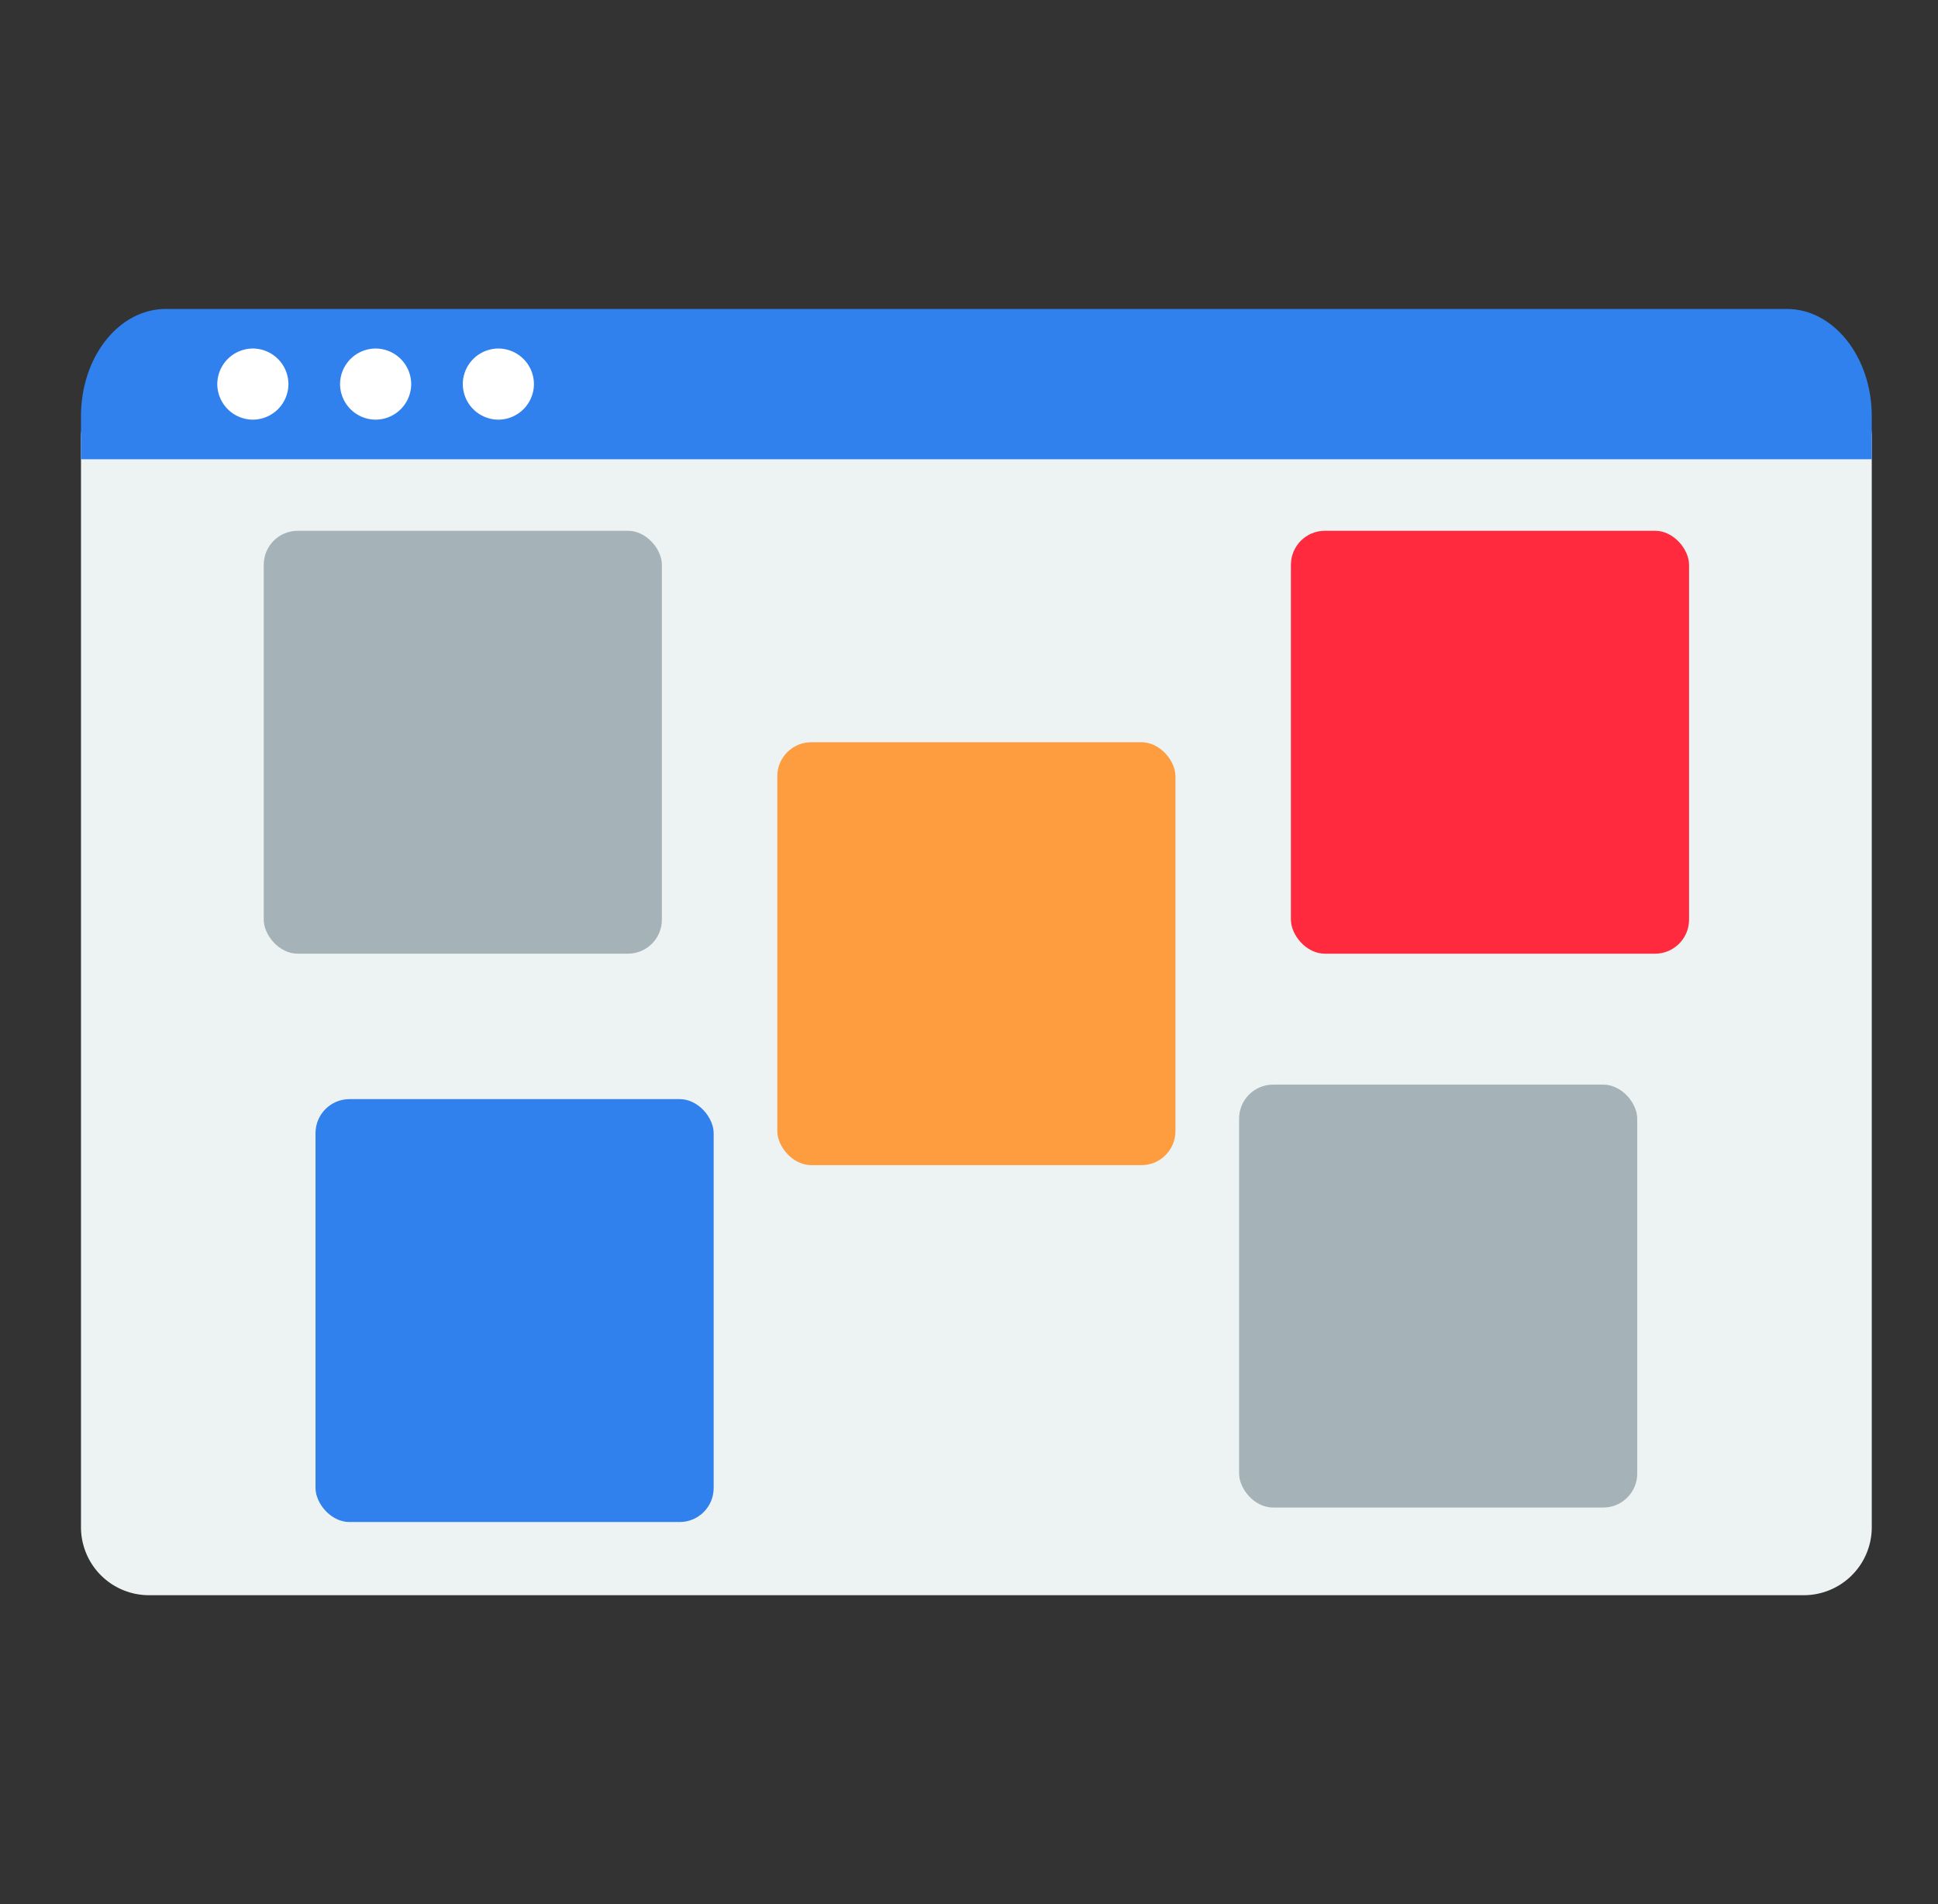
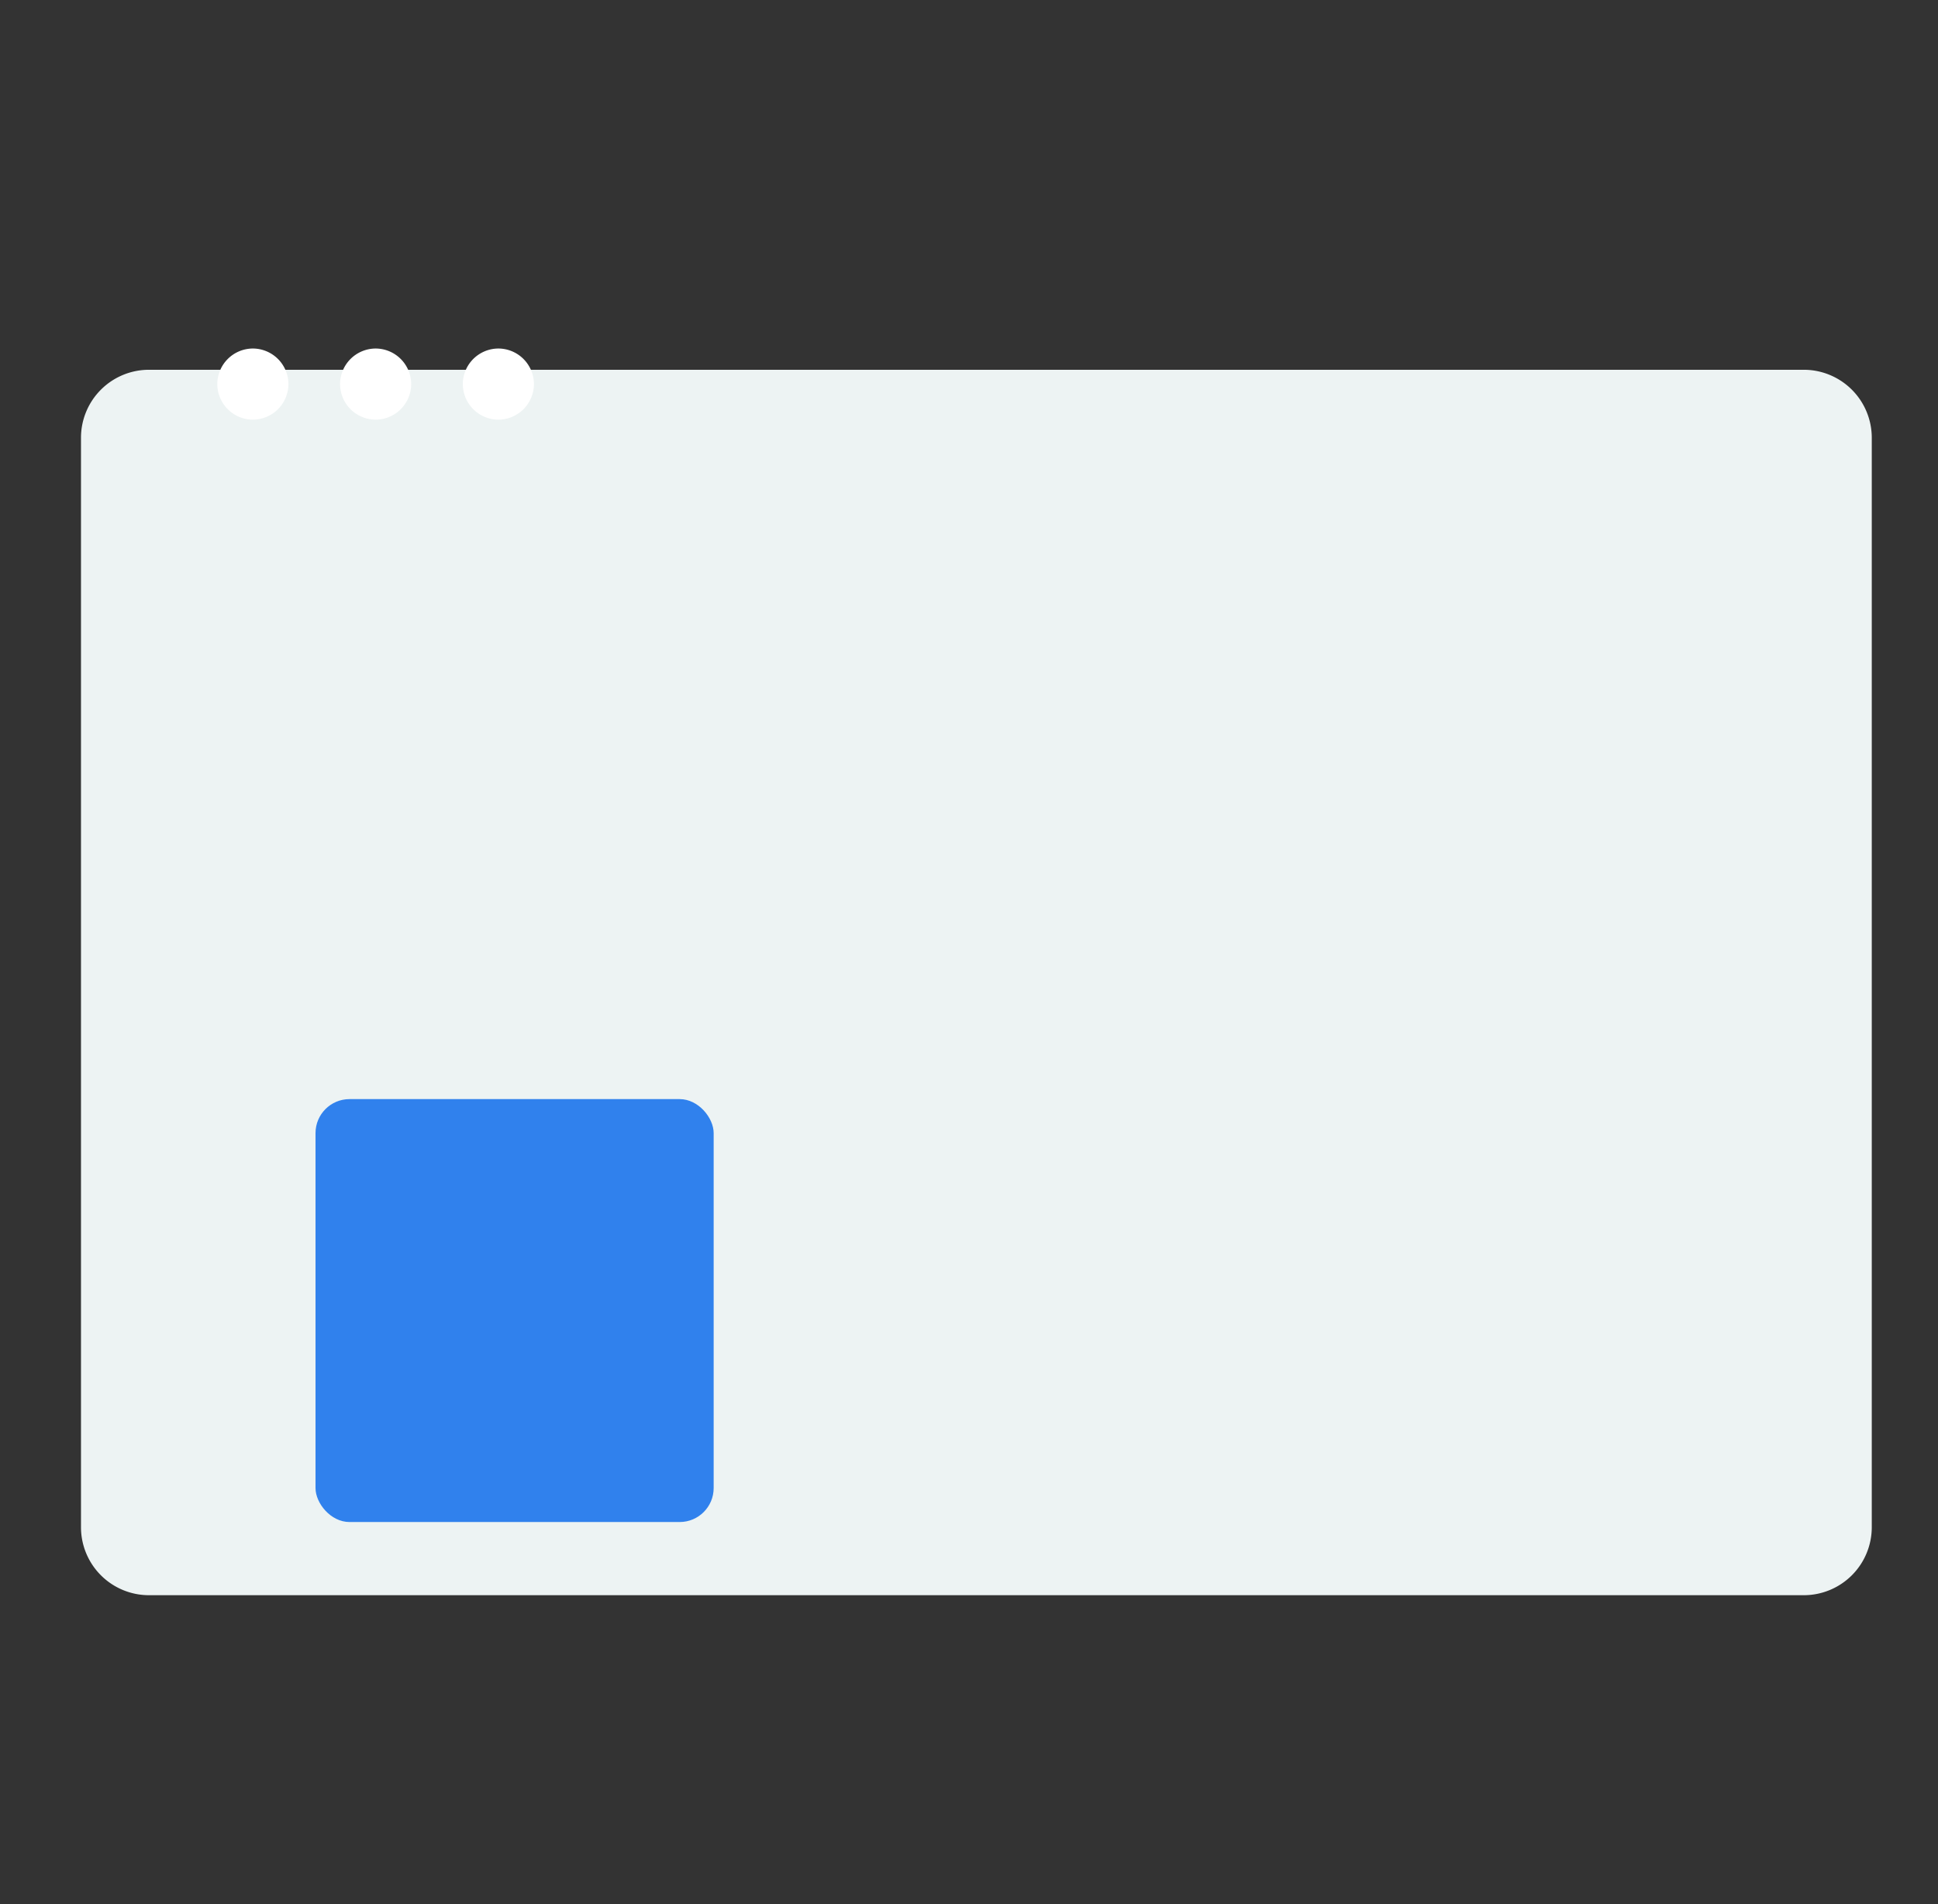
<svg xmlns="http://www.w3.org/2000/svg" fill="none" viewBox="0 0 57 56">
  <rect x="0" y="0" width="57" height="56" fill="#333333" stroke="none" />
  <path d="M53.052 10.875H4.382a2 2 0 0 0-2 2v32.04a2 2 0 0 0 2 2h48.67a2 2 0 0 0 2-2v-32.04a2 2 0 0 0-2-2Z" fill="#EDF3F3" />
-   <path d="M55.052 12.239v1.267H2.382V12.24c0-1.739 1.109-3.154 2.497-3.154h47.676c1.377 0 2.497 1.415 2.497 3.154Z" fill="#3081ED" />
  <path d="M8.483 11.296a1.05 1.05 0 0 1-1.046 1.046 1.05 1.05 0 0 1-1.046-1.046 1.05 1.05 0 0 1 1.046-1.046 1.05 1.05 0 0 1 1.046 1.046ZM12.094 11.296a1.05 1.05 0 0 1-1.046 1.046 1.05 1.05 0 0 1-1.046-1.046 1.05 1.05 0 0 1 1.046-1.046 1.05 1.05 0 0 1 1.046 1.046ZM15.704 11.296a1.05 1.05 0 0 1-1.046 1.046 1.05 1.05 0 0 1-1.046-1.046 1.05 1.05 0 0 1 1.046-1.046 1.05 1.05 0 0 1 1.046 1.046Z" fill="#fff" />
-   <rect x="7.757" y="15.61" width="11.71" height="12.438" rx="1" fill="#A5B2B8" />
-   <rect x="22.862" y="21.829" width="11.71" height="12.438" rx="1" fill="#FD9D40" />
-   <rect x="37.968" y="15.61" width="11.71" height="12.438" rx="1" fill="#FF2A3D" />
-   <rect x="36.444" y="31.899" width="11.71" height="12.438" rx="1" fill="#A5B2B8" />
  <rect x="9.28" y="32.325" width="11.71" height="12.438" rx="1" fill="#3081ED" />
</svg>